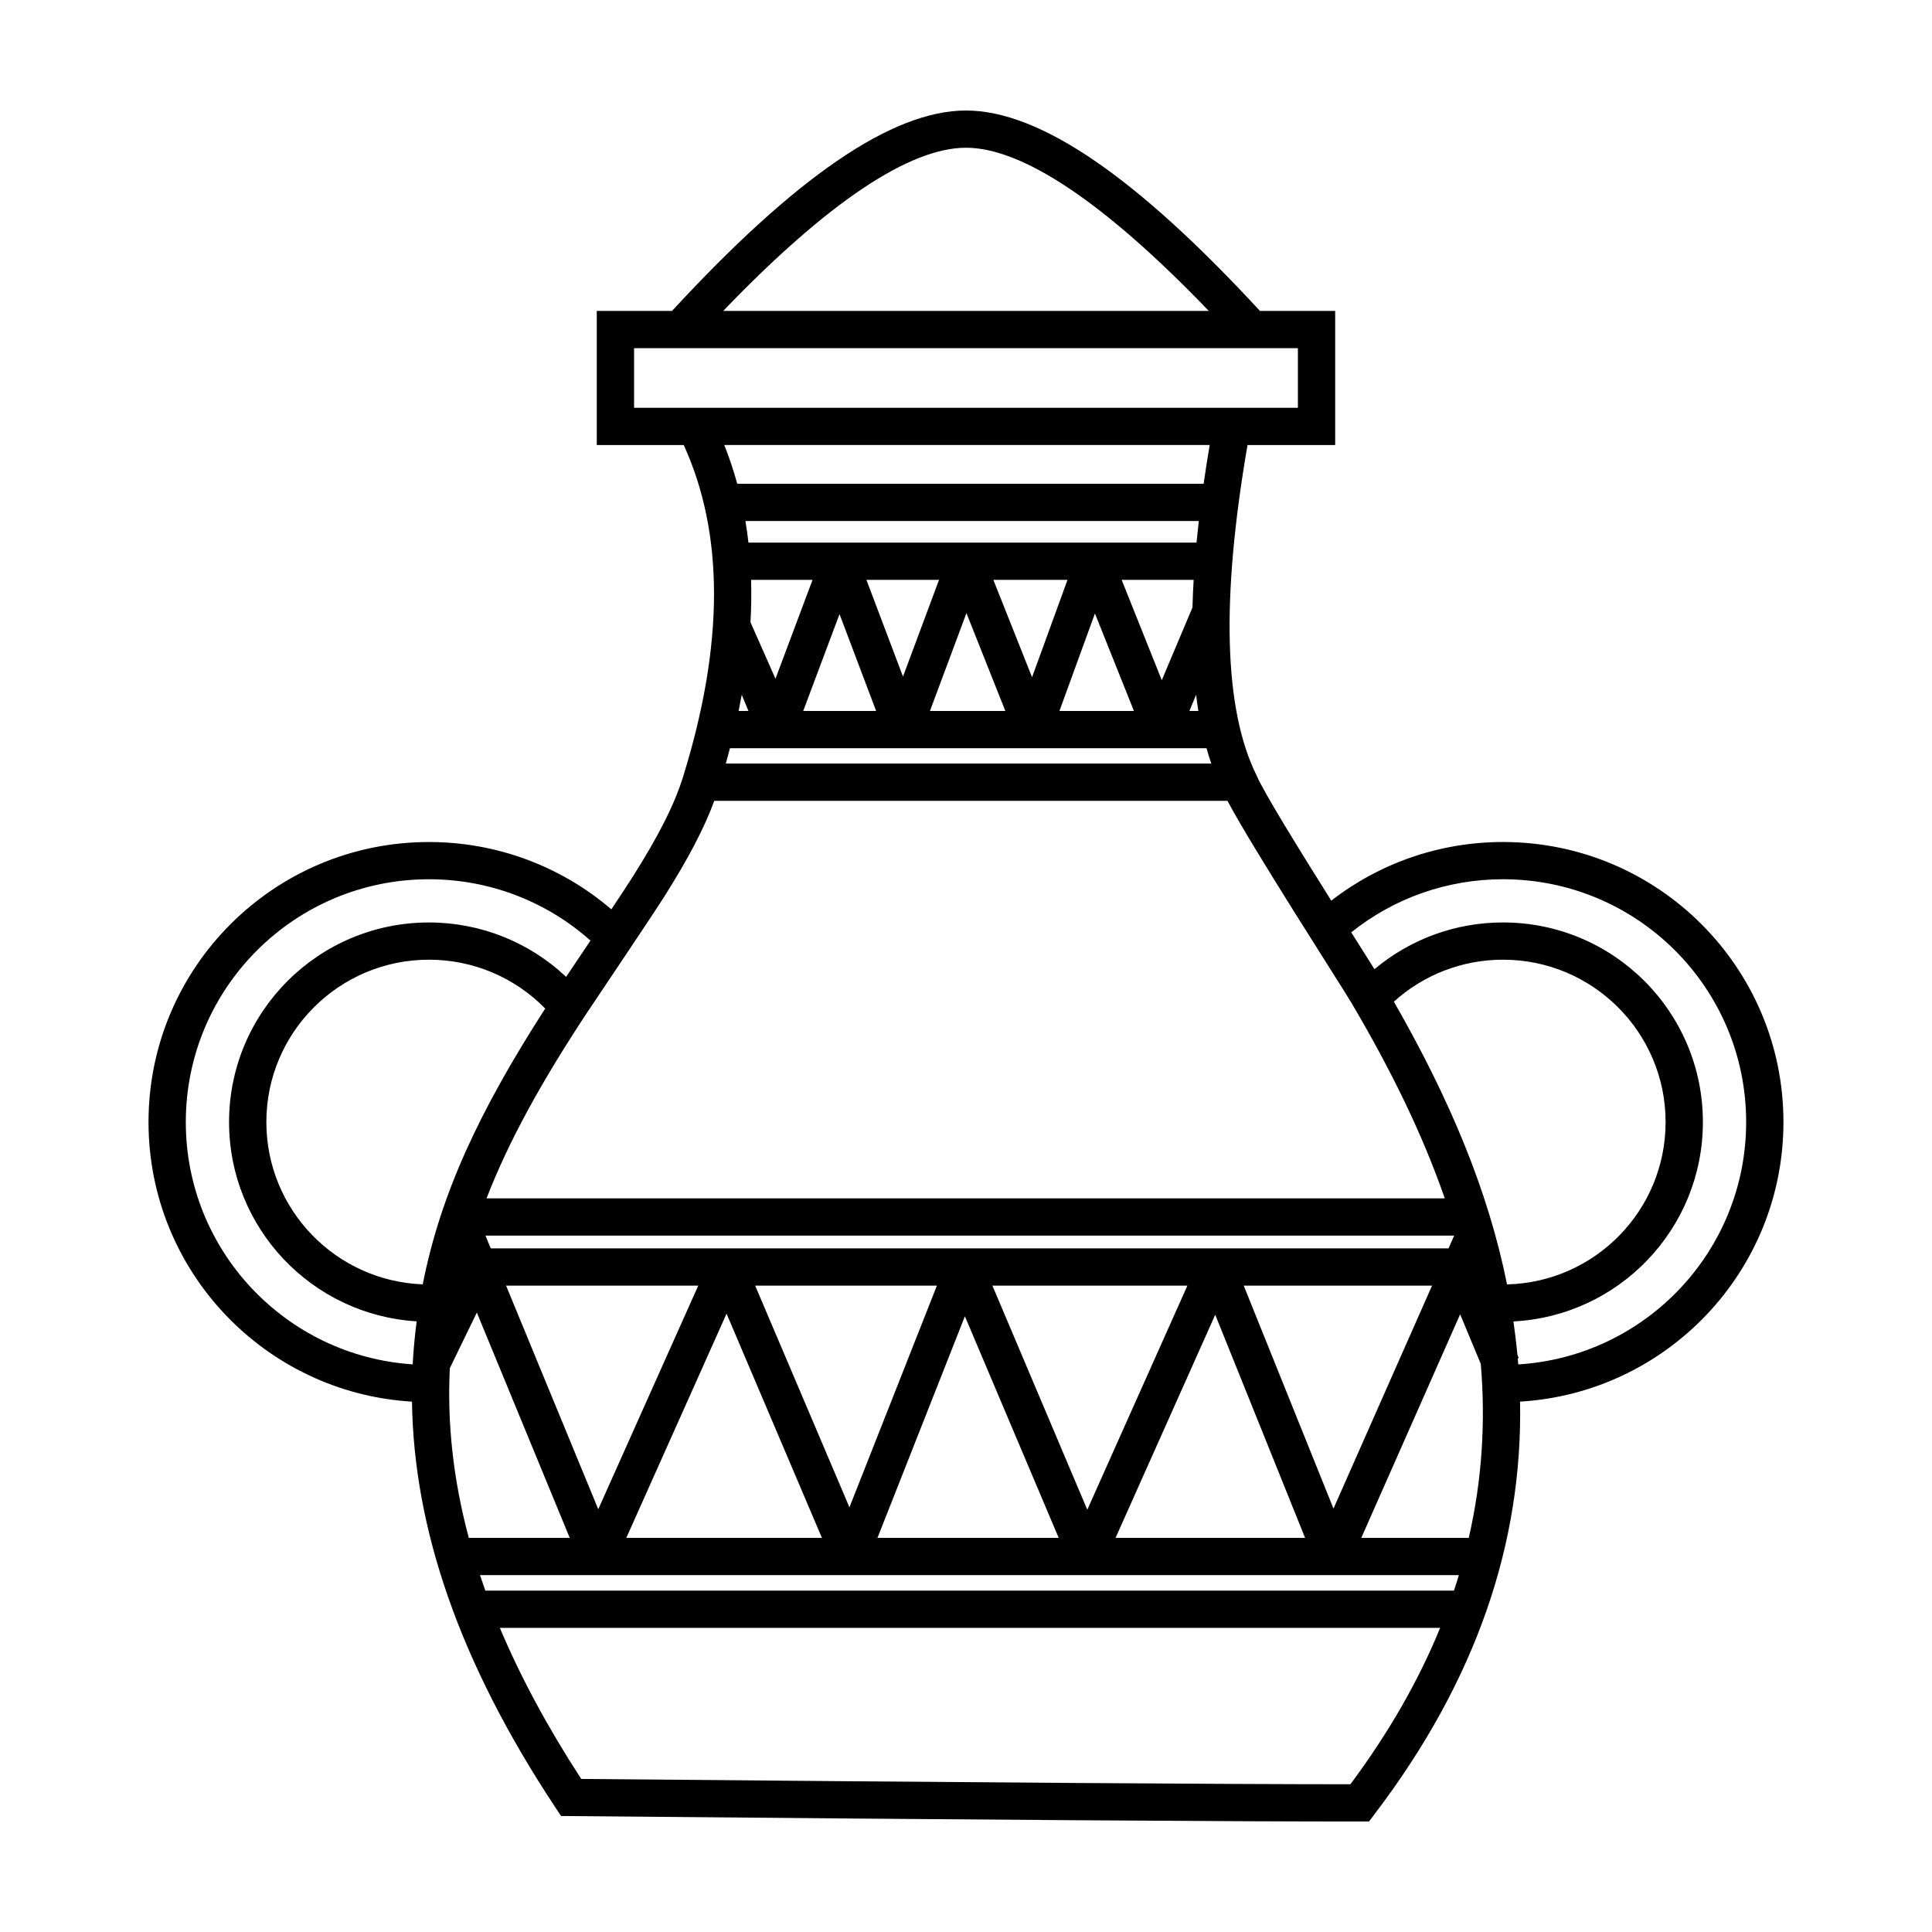
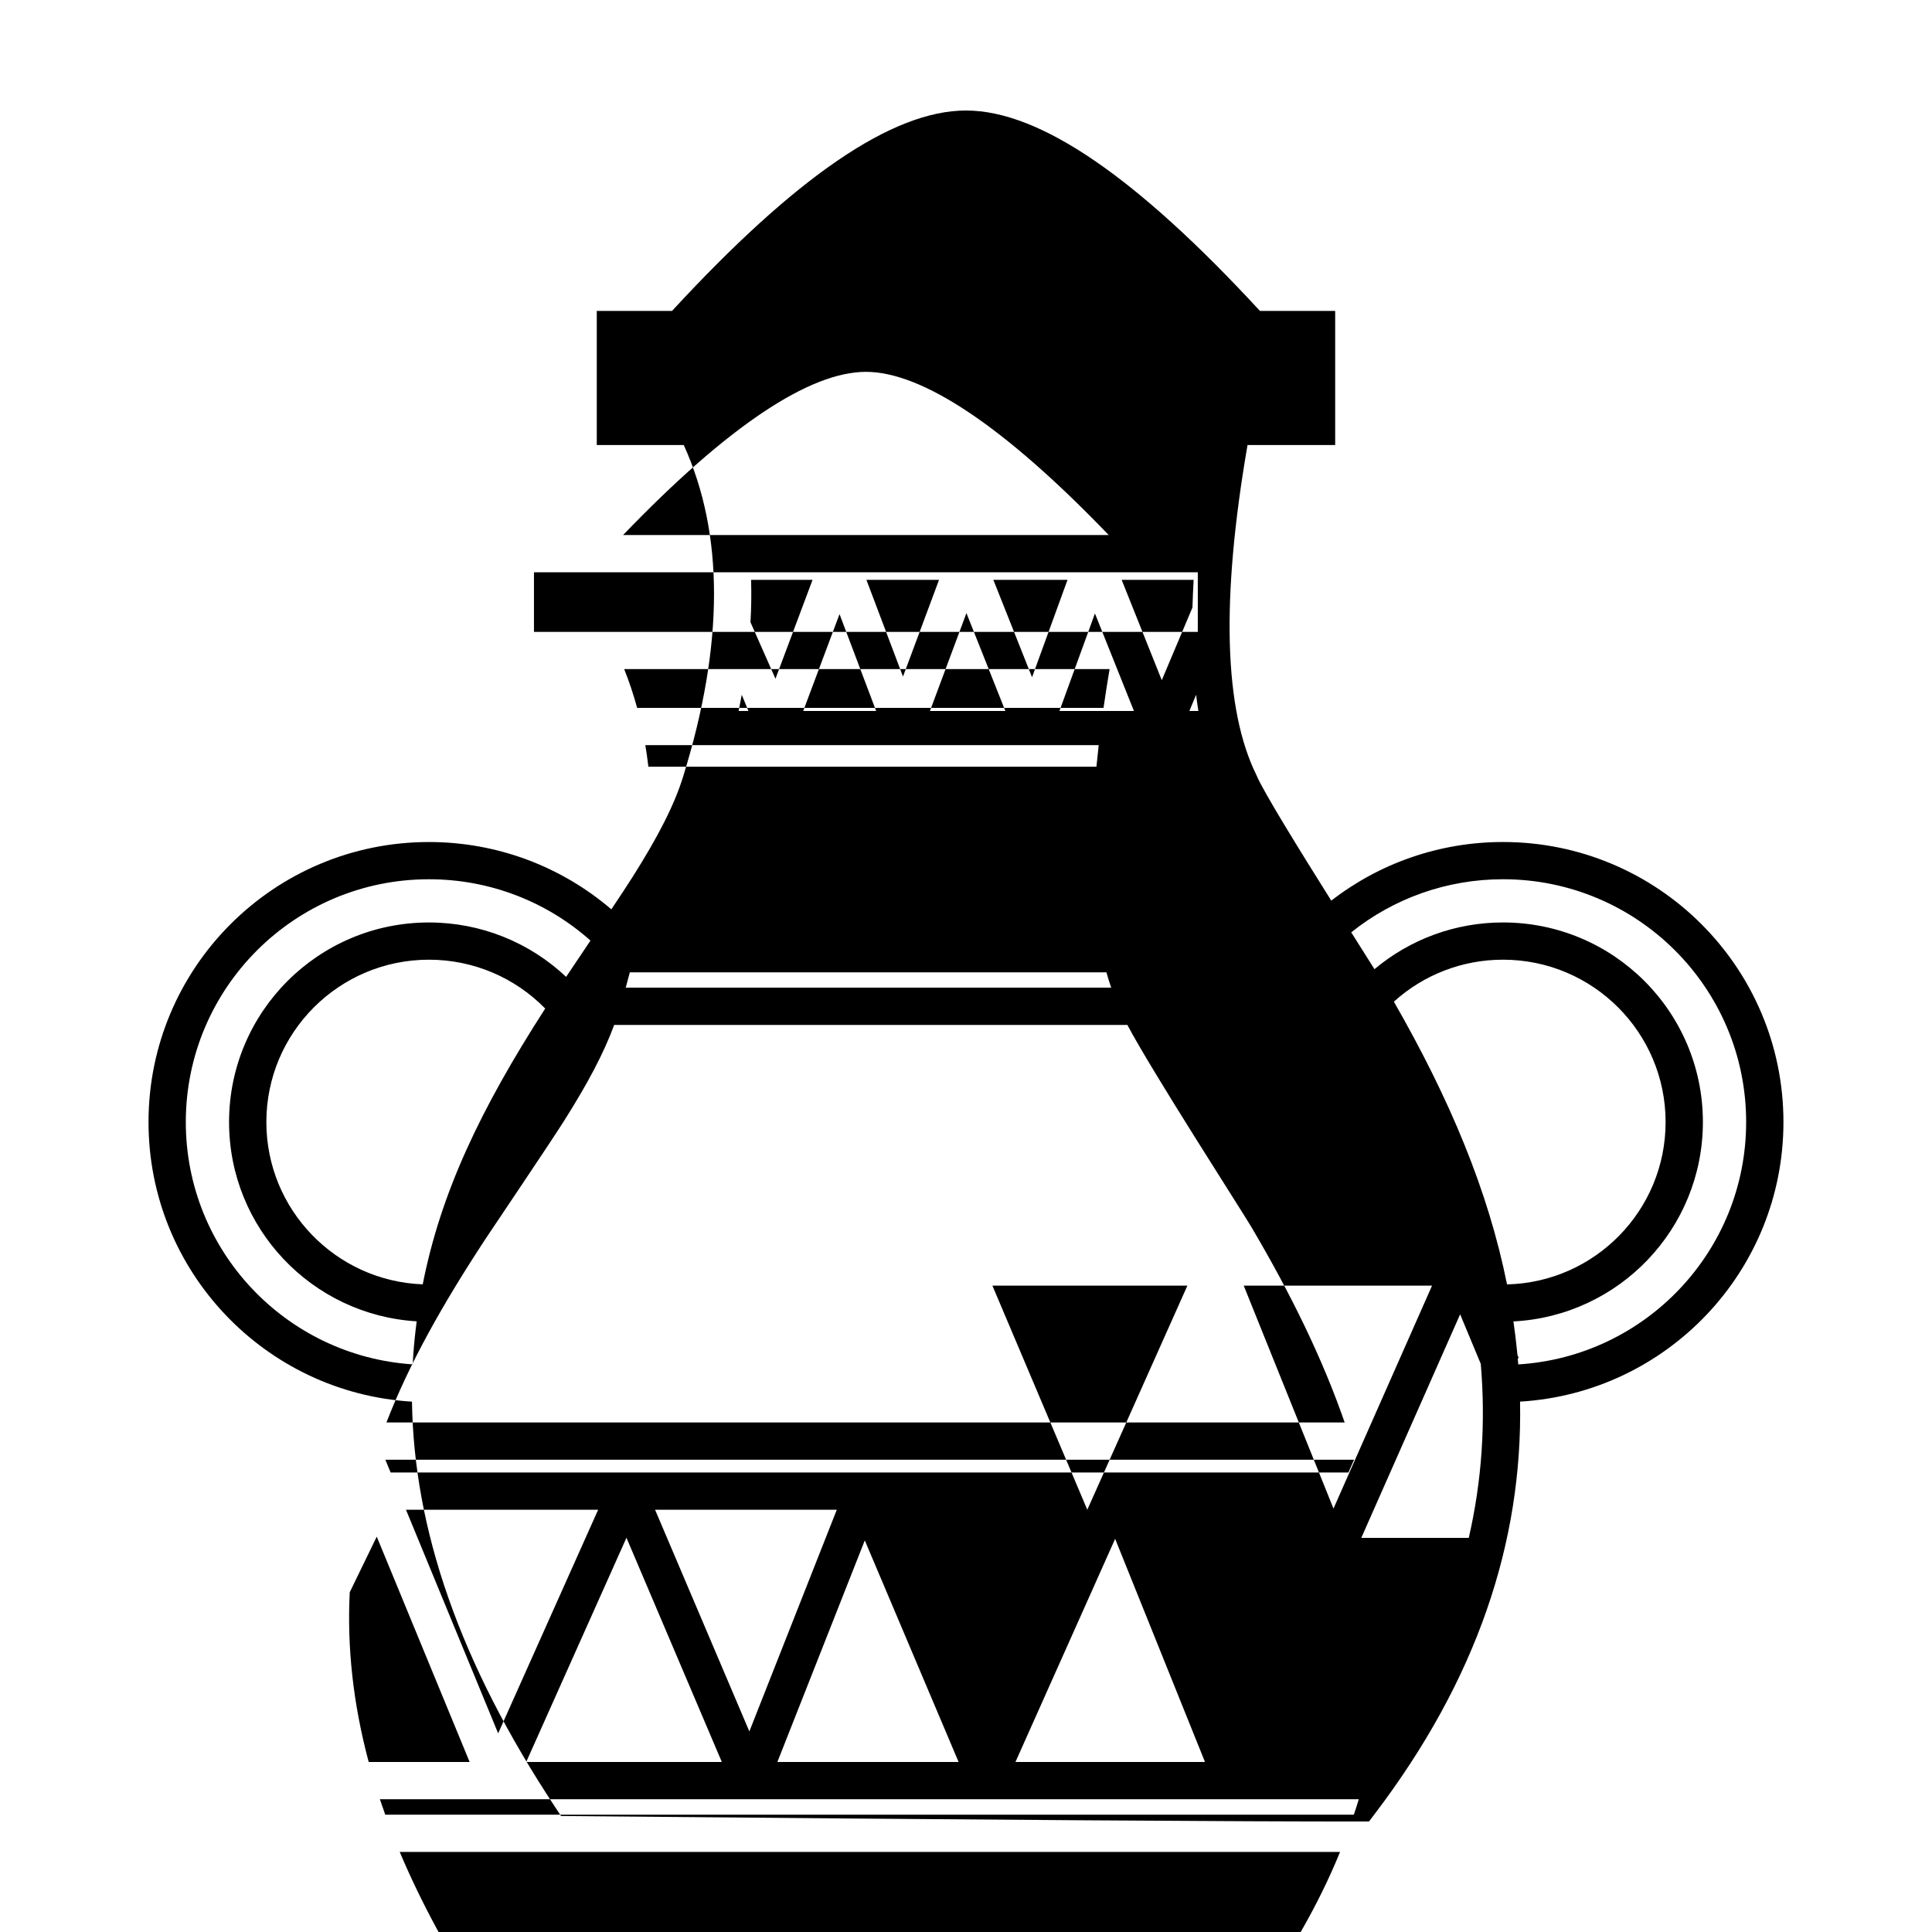
<svg xmlns="http://www.w3.org/2000/svg" fill="#000000" width="800px" height="800px" version="1.1" viewBox="144 144 512 512">
-   <path d="m496.8 382.68c12.859-9.965 28.746-15.539 45.512-15.539 41.047 0 74.32 33.23 74.32 74.219 0 39.477-30.859 71.754-69.801 74.086 0.699 37.199-11.406 73.633-38.559 109.32l-1.48 1.945-2.445 0.004c-29.664 0.039-99.336-0.438-209.04-1.434l-2.625-0.023-1.449-2.188c-25.551-38.582-37.57-74.023-38.055-107.62-38.949-2.32-69.82-34.602-69.82-74.086 0-40.988 33.273-74.219 74.32-74.219 18.016 0 35.02 6.438 48.336 17.84 2.438-3.664 4.523-6.832 5.641-8.598 6.785-10.742 11.039-19.023 13.375-26.559 10.902-35.129 10.887-64.371 0.168-87.895h-23.047v-35.531h19.938c32.582-35.32 58.25-53.113 77.902-53.113 19.656 0 45.324 17.793 77.91 53.113h19.934v35.531h-23.227c-7.082 40.98-6.223 70.129 2.375 87.508 1.645 4.062 11.25 19.602 19.82 33.242zm5.293 8.402c2.449 3.879 4.598 7.277 6.156 9.762 9.395-7.891 21.363-12.383 34.062-12.383 29.258 0 52.973 23.684 52.973 52.898 0 28.293-22.238 51.398-50.211 52.832 0.379 2.606 0.695 5.219 0.961 7.84 0.031 0.34 0.066 0.68 0.098 1.02l0.344 0.832-0.258 0.109c0.047 0.531 0.09 1.062 0.133 1.594 33.707-2.078 60.398-30.039 60.398-64.227 0-35.539-28.848-64.348-64.438-64.348-14.875 0-28.938 5.051-40.219 14.07zm11.301 18.375c14.863 25.922 25.008 50.156 29.984 74.922 23.305-0.562 42.023-19.609 42.023-43.02 0-23.766-19.293-43.031-43.09-43.031-10.887 0-21.105 4.055-28.918 11.129zm-212.91-16.195c-11.676-10.379-26.77-16.25-42.805-16.25-35.586 0-64.438 28.809-64.438 64.348 0 34.094 26.551 61.996 60.129 64.211 0.16-3.019 0.414-6.019 0.762-9.012 0.094-0.801 0.191-1.598 0.293-2.394-27.738-1.676-49.719-24.676-49.719-52.805 0-29.215 23.719-52.898 52.973-52.898 13.754 0 26.652 5.269 36.352 14.418 1.773-2.641 4.078-6.07 6.453-9.617zm-11.996 18.012c-8.02-8.191-19.02-12.945-30.809-12.945-23.797 0-43.09 19.266-43.09 43.031 0 23.215 18.406 42.137 41.441 43.004 4.754-24.184 15.215-46.32 32.457-73.09zm172.49-83.145-1.781 4.293h2.391c-0.227-1.398-0.43-2.832-0.609-4.293zm-0.961-23.137c0.062-2.383 0.168-4.828 0.312-7.328h-19.078l10.633 26.594zm-33.113-7.328h-19.656l10.258 25.809zm-34.047 0h-19.246l9.691 25.633zm-33.52 0h-16.289c0.109 3.664 0.055 7.41-0.16 11.23l6.621 14.984zm-18.766 30.461c-0.258 1.422-0.535 2.856-0.828 4.297h2.606zm16.289 4.297h19.328l-9.703-25.672zm33.586 0h19.984l-10.312-25.945zm34.316 0h19.746l-10.336-25.844zm111.66 173.02-5.469-13.141-26.195 59.246h28.484c3.5-15.242 4.492-30.598 3.18-46.105zm-12.914-20.734h-49.906l23.785 59.078zm-64.836 0h-51.672l25.145 59.391zm-66.383 0h-48.16l24.984 58.746zm-63.246 0h-50.926l24.43 59.258zm-65.832 21.867c-0.723 14.547 0.879 29.484 5.023 44.973h26.75l-24.613-59.707zm46.77 44.973h51.836l-25.27-59.418zm66.562 0h48.023l-24.859-58.719zm63.094 0h50.223l-23.809-59.133zm89.734-80.102h-256.72l1.398 3.394h253.82zm-0.059 94.082c0.457-1.367 0.895-2.738 1.309-4.109h-259.42c0.453 1.363 0.926 2.734 1.422 4.109zm-3.656 9.871h-249.19c5.438 12.918 12.59 26.238 21.566 40.039 105.23 0.949 173.18 1.418 203.84 1.41 10.234-13.75 18.109-27.559 23.785-41.449zm1.223-113.82c-5.848-16.863-14.172-33.938-24.832-51.977-2.535-4.289-26.301-41.133-32.754-53.379h-136c-2.758 7.512-7.043 15.559-13.281 25.43-3.902 6.172-19.035 28.559-20.828 31.293-11.723 17.852-20.352 33.395-26.246 48.633zm-61.871-115.23c-0.453-1.309-0.875-2.664-1.266-4.059h-126.3c-0.348 1.348-0.711 2.699-1.09 4.059zm-3.914-58.555c0.18-1.871 0.379-3.777 0.602-5.711h-120.15c0.316 1.879 0.586 3.785 0.805 5.711zm1.879-15.582c0.477-3.344 1.016-6.773 1.609-10.281h-128.64c1.332 3.336 2.477 6.766 3.438 10.281zm-127.32-45.812h128.69c-27.766-28.898-49.457-43.246-64.348-43.246-14.891 0-36.578 14.348-64.34 43.246zm-23.617 25.664h175.92v-15.793h-175.92z" />
+   <path d="m496.8 382.68c12.859-9.965 28.746-15.539 45.512-15.539 41.047 0 74.32 33.23 74.32 74.219 0 39.477-30.859 71.754-69.801 74.086 0.699 37.199-11.406 73.633-38.559 109.32l-1.48 1.945-2.445 0.004c-29.664 0.039-99.336-0.438-209.04-1.434l-2.625-0.023-1.449-2.188c-25.551-38.582-37.57-74.023-38.055-107.62-38.949-2.32-69.82-34.602-69.82-74.086 0-40.988 33.273-74.219 74.32-74.219 18.016 0 35.02 6.438 48.336 17.84 2.438-3.664 4.523-6.832 5.641-8.598 6.785-10.742 11.039-19.023 13.375-26.559 10.902-35.129 10.887-64.371 0.168-87.895h-23.047v-35.531h19.938c32.582-35.32 58.25-53.113 77.902-53.113 19.656 0 45.324 17.793 77.91 53.113h19.934v35.531h-23.227c-7.082 40.98-6.223 70.129 2.375 87.508 1.645 4.062 11.25 19.602 19.82 33.242zm5.293 8.402c2.449 3.879 4.598 7.277 6.156 9.762 9.395-7.891 21.363-12.383 34.062-12.383 29.258 0 52.973 23.684 52.973 52.898 0 28.293-22.238 51.398-50.211 52.832 0.379 2.606 0.695 5.219 0.961 7.84 0.031 0.34 0.066 0.68 0.098 1.02l0.344 0.832-0.258 0.109c0.047 0.531 0.09 1.062 0.133 1.594 33.707-2.078 60.398-30.039 60.398-64.227 0-35.539-28.848-64.348-64.438-64.348-14.875 0-28.938 5.051-40.219 14.07zm11.301 18.375c14.863 25.922 25.008 50.156 29.984 74.922 23.305-0.562 42.023-19.609 42.023-43.02 0-23.766-19.293-43.031-43.09-43.031-10.887 0-21.105 4.055-28.918 11.129zm-212.91-16.195c-11.676-10.379-26.77-16.25-42.805-16.25-35.586 0-64.438 28.809-64.438 64.348 0 34.094 26.551 61.996 60.129 64.211 0.16-3.019 0.414-6.019 0.762-9.012 0.094-0.801 0.191-1.598 0.293-2.394-27.738-1.676-49.719-24.676-49.719-52.805 0-29.215 23.719-52.898 52.973-52.898 13.754 0 26.652 5.269 36.352 14.418 1.773-2.641 4.078-6.07 6.453-9.617zm-11.996 18.012c-8.02-8.191-19.02-12.945-30.809-12.945-23.797 0-43.09 19.266-43.09 43.031 0 23.215 18.406 42.137 41.441 43.004 4.754-24.184 15.215-46.32 32.457-73.09zm172.49-83.145-1.781 4.293h2.391c-0.227-1.398-0.43-2.832-0.609-4.293zm-0.961-23.137c0.062-2.383 0.168-4.828 0.312-7.328h-19.078l10.633 26.594zm-33.113-7.328h-19.656l10.258 25.809zm-34.047 0h-19.246l9.691 25.633zm-33.52 0h-16.289c0.109 3.664 0.055 7.41-0.16 11.23l6.621 14.984zm-18.766 30.461c-0.258 1.422-0.535 2.856-0.828 4.297h2.606zm16.289 4.297h19.328l-9.703-25.672zm33.586 0h19.984l-10.312-25.945zm34.316 0h19.746l-10.336-25.844zm111.66 173.02-5.469-13.141-26.195 59.246h28.484c3.5-15.242 4.492-30.598 3.18-46.105zm-12.914-20.734h-49.906l23.785 59.078zm-64.836 0h-51.672l25.145 59.391m-66.383 0h-48.16l24.984 58.746zm-63.246 0h-50.926l24.43 59.258zm-65.832 21.867c-0.723 14.547 0.879 29.484 5.023 44.973h26.75l-24.613-59.707zm46.77 44.973h51.836l-25.27-59.418zm66.562 0h48.023l-24.859-58.719zm63.094 0h50.223l-23.809-59.133zm89.734-80.102h-256.72l1.398 3.394h253.82zm-0.059 94.082c0.457-1.367 0.895-2.738 1.309-4.109h-259.42c0.453 1.363 0.926 2.734 1.422 4.109zm-3.656 9.871h-249.19c5.438 12.918 12.59 26.238 21.566 40.039 105.23 0.949 173.18 1.418 203.84 1.41 10.234-13.75 18.109-27.559 23.785-41.449zm1.223-113.82c-5.848-16.863-14.172-33.938-24.832-51.977-2.535-4.289-26.301-41.133-32.754-53.379h-136c-2.758 7.512-7.043 15.559-13.281 25.43-3.902 6.172-19.035 28.559-20.828 31.293-11.723 17.852-20.352 33.395-26.246 48.633zm-61.871-115.23c-0.453-1.309-0.875-2.664-1.266-4.059h-126.3c-0.348 1.348-0.711 2.699-1.09 4.059zm-3.914-58.555c0.18-1.871 0.379-3.777 0.602-5.711h-120.15c0.316 1.879 0.586 3.785 0.805 5.711zm1.879-15.582c0.477-3.344 1.016-6.773 1.609-10.281h-128.64c1.332 3.336 2.477 6.766 3.438 10.281zm-127.32-45.812h128.69c-27.766-28.898-49.457-43.246-64.348-43.246-14.891 0-36.578 14.348-64.34 43.246zm-23.617 25.664h175.92v-15.793h-175.92z" />
</svg>